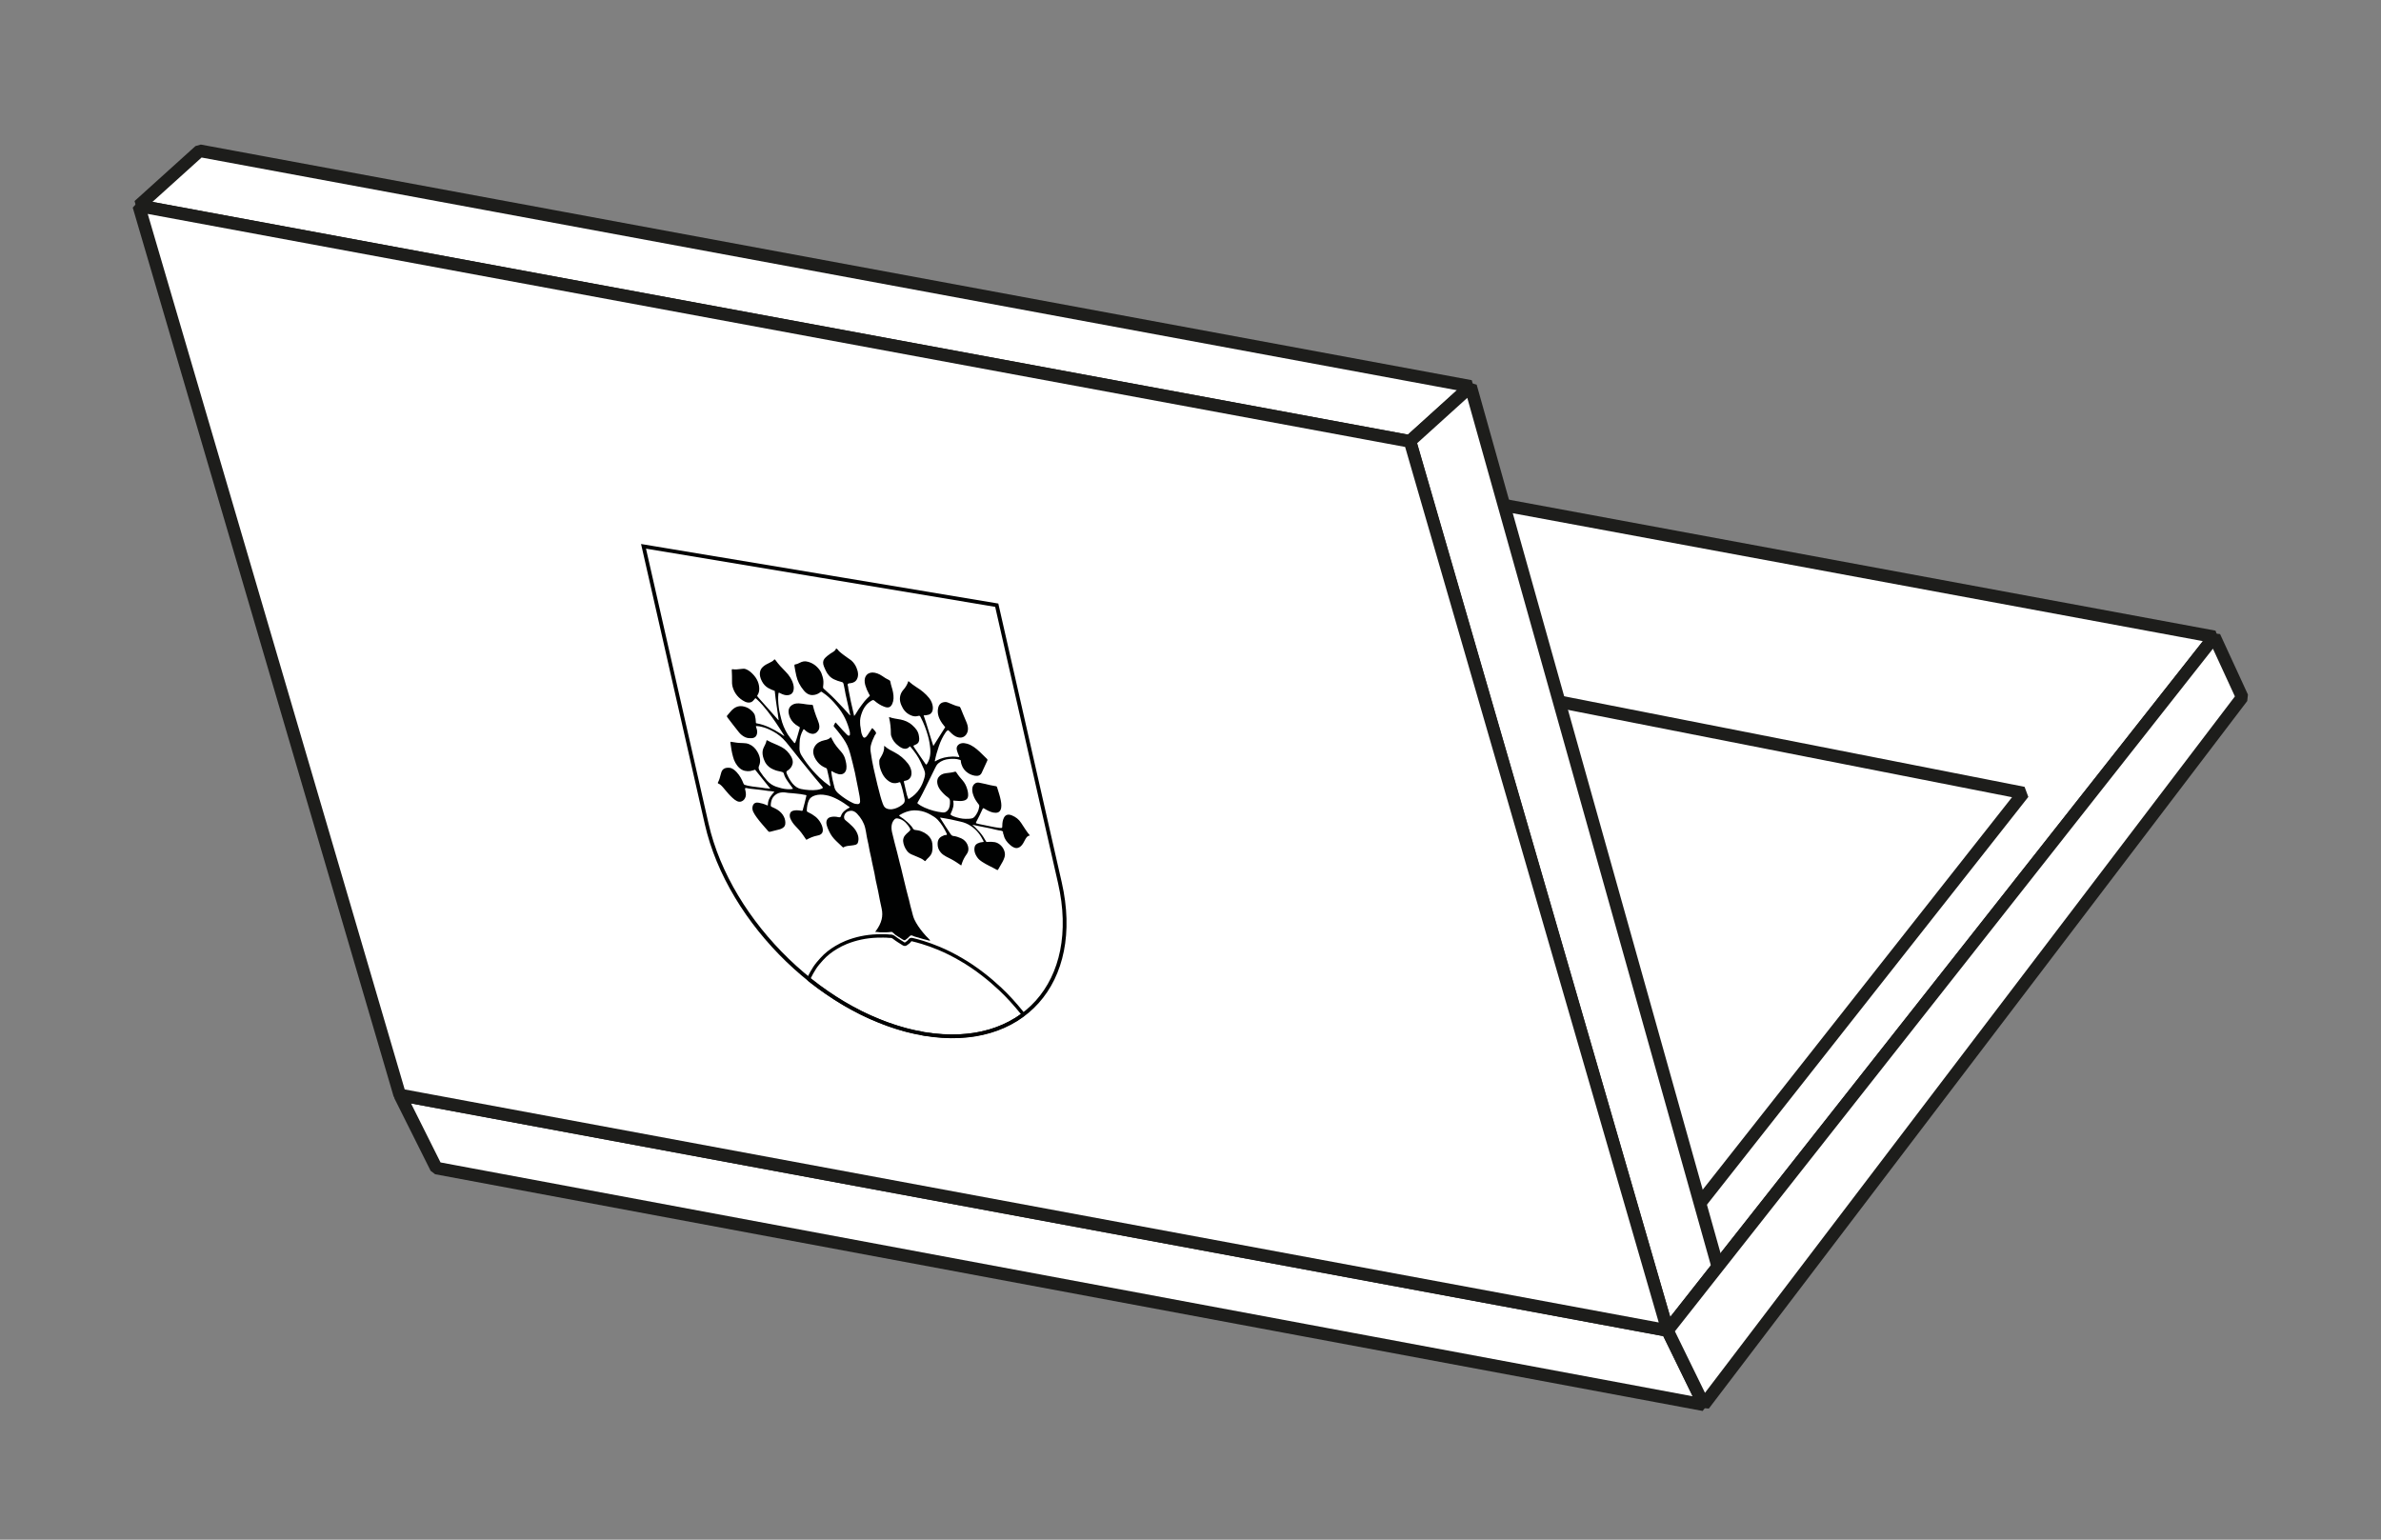
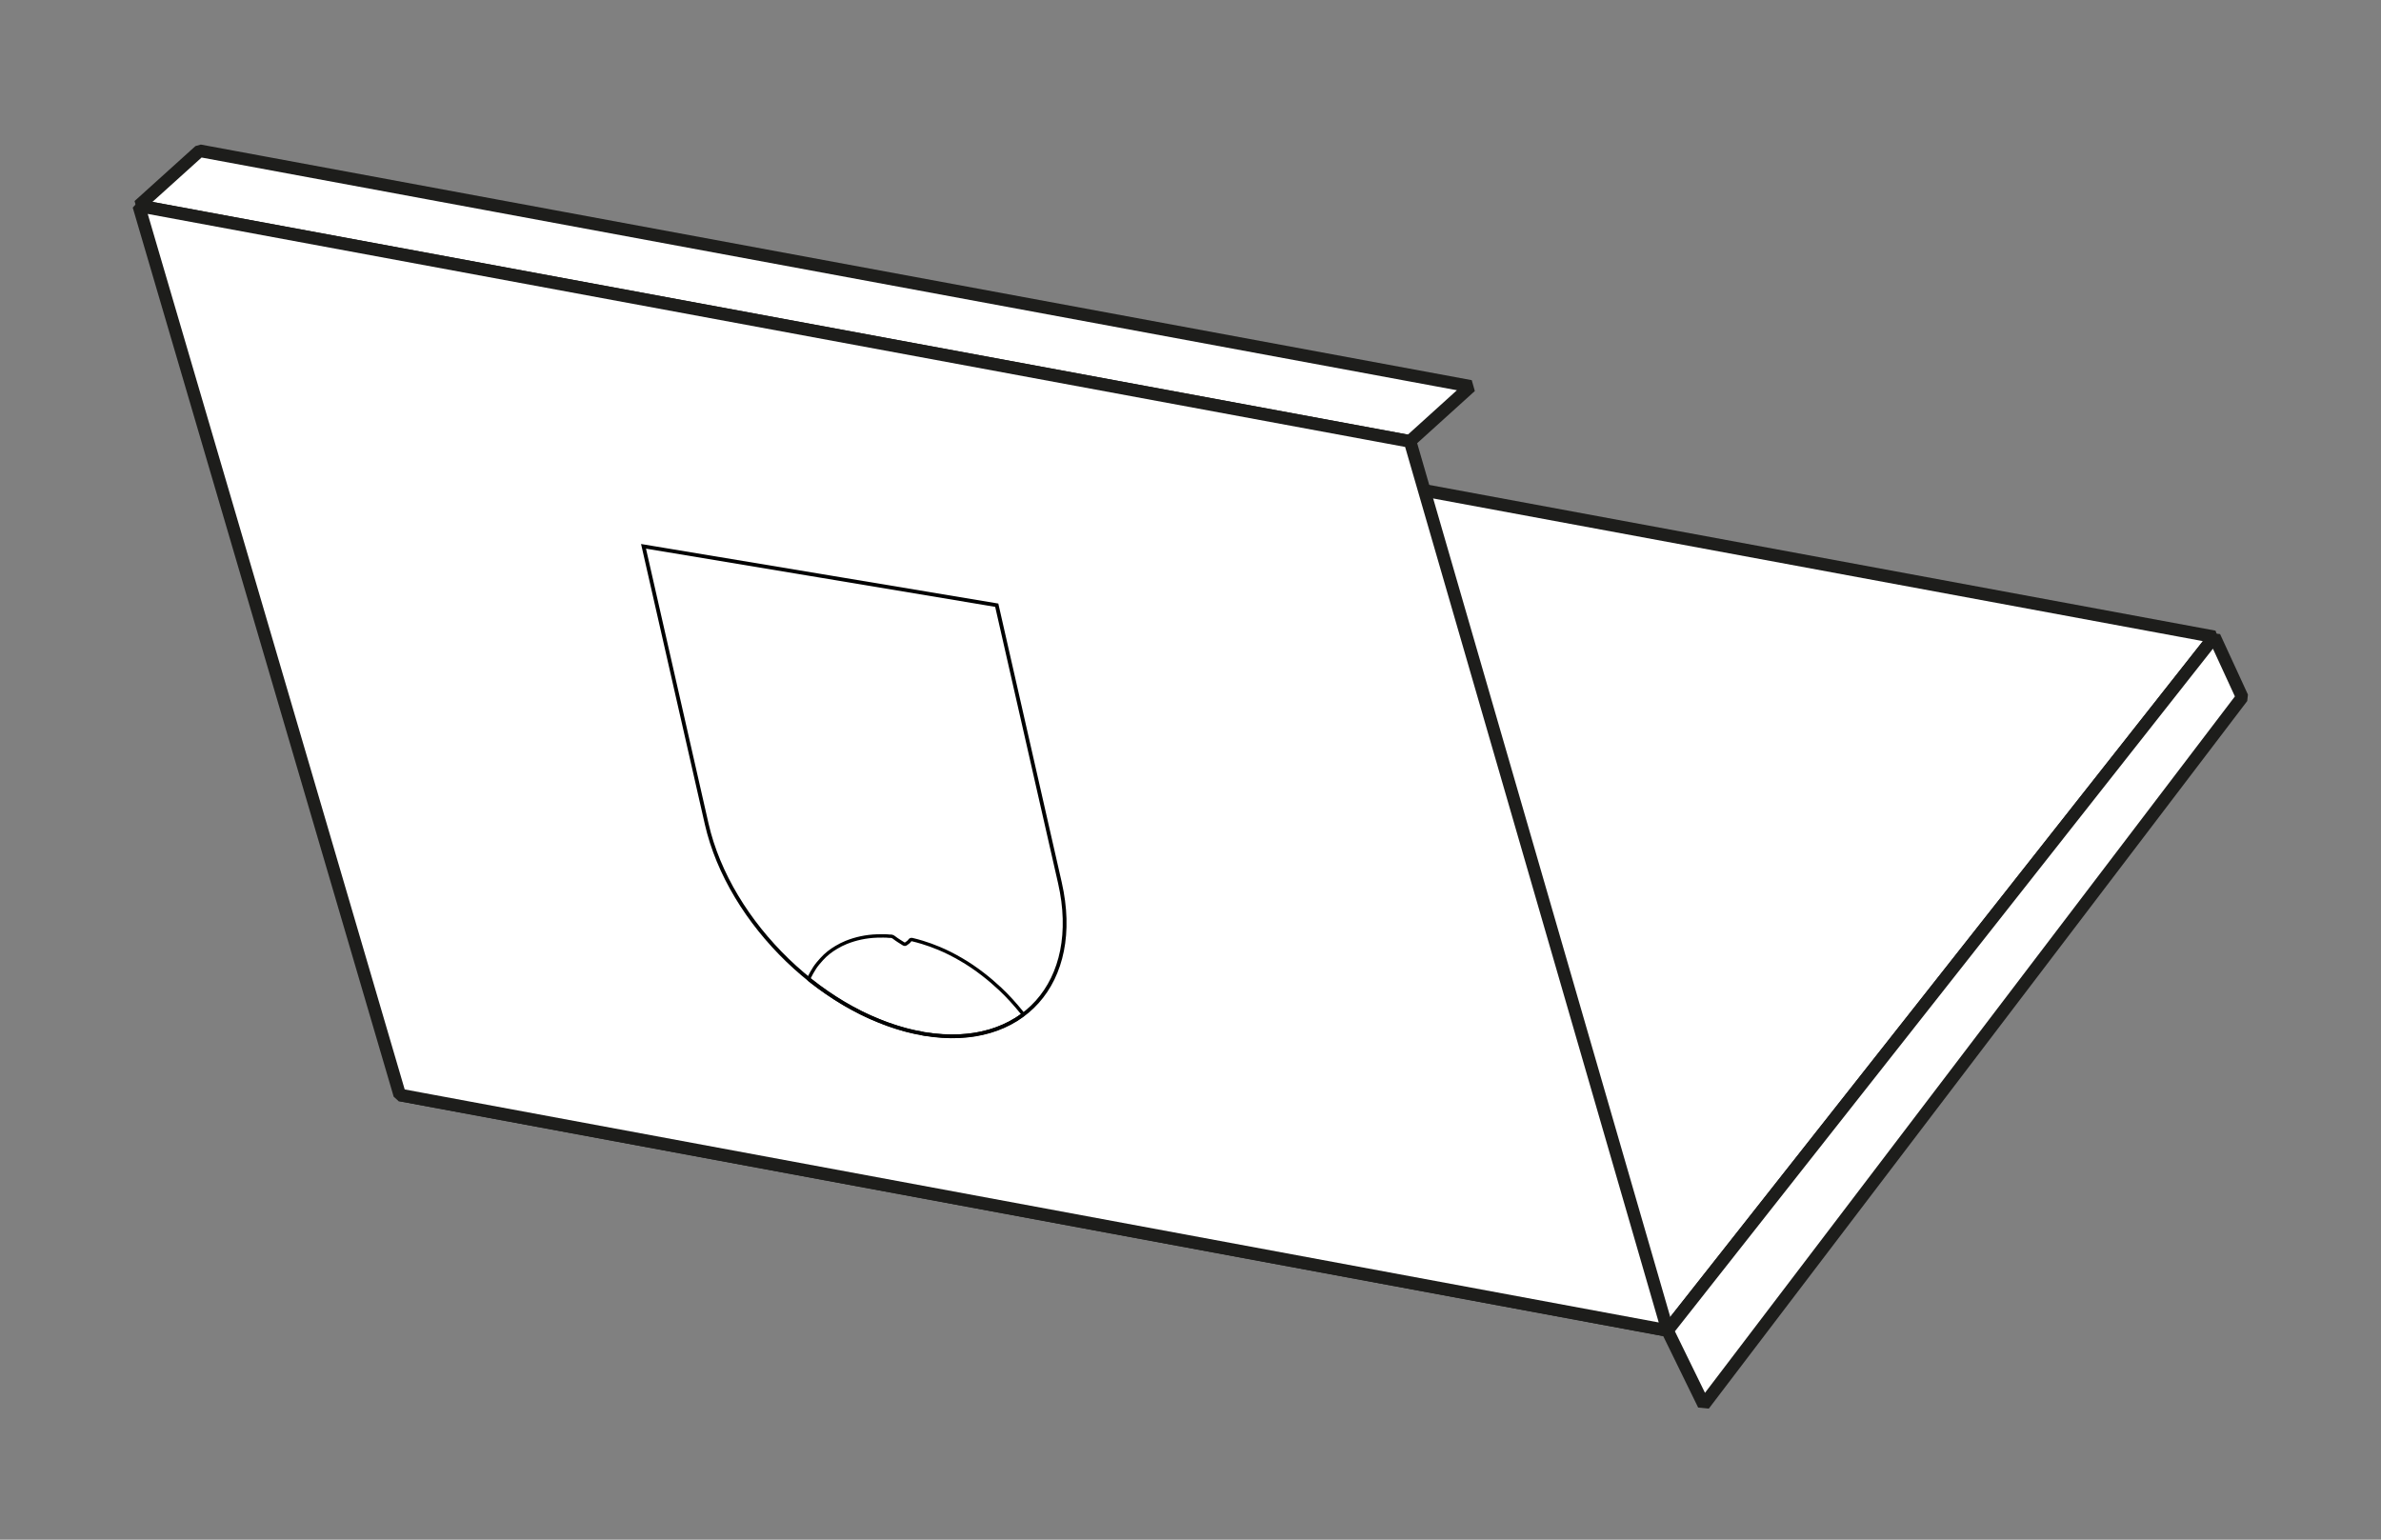
<svg xmlns="http://www.w3.org/2000/svg" id="Ebene_1" data-name="Ebene 1" viewBox="0 0 188.88 122.14">
  <rect x="0" y="0" width="188.88" height="122.14" fill="#808080" stroke="none" />
  <defs>
    <style>
      .cls-1 {
        stroke-width: .27px;
      }

      .cls-1, .cls-2 {
        fill: none;
        stroke: #010202;
      }

      .cls-3 {
        fill: #010202;
      }

      .cls-3, .cls-4 {
        stroke-width: 0px;
      }

      .cls-5 {
        fill: #fff;
        stroke: #1d1d1b;
        stroke-linejoin: bevel;
      }

      .cls-4 {
        fill: #eeeded;
      }

      .cls-2 {
        stroke-width: .3px;
      }
    </style>
  </defs>
  <g>
    <polygon class="cls-5" points="31.71 86.86 132.29 105.55 175.66 50.52 75.03 31.87 31.71 86.86" />
-     <polyline class="cls-5" points="134.28 96.19 160.51 62.91 123.95 55.72" />
    <polygon class="cls-5" points="116.66 30.65 15.84 11.96 11.01 16.32 111.84 35.01 116.66 30.65" />
-     <polygon class="cls-5" points="31.71 86.86 132.29 105.55 135.16 111.44 34.61 92.66 31.71 86.86" />
-     <polygon class="cls-5" points="116.66 30.65 136.27 100.49 132.29 105.55 111.84 35.01 116.66 30.65" />
    <polygon class="cls-5" points="135.16 111.44 177.87 55.31 175.66 50.51 132.28 105.55 135.16 111.44" />
    <polygon class="cls-5" points="132.29 105.55 31.71 86.86 11.01 16.33 111.86 35.02 132.29 105.55" />
  </g>
  <g>
    <g>
      <path class="cls-4" d="M72.56,82.07l-.11-.02" />
-       <path class="cls-3" d="M62.91,62.57c-.14-.2-.28-.38-.41-.57-.14-.2-.27-.41-.32-.63-.02-.07-.05-.09-.11-.12-.19-.07-.37-.07-.57-.15-.21-.08-.42-.17-.61-.37-.07-.07-.13-.16-.18-.24-.23-.45-.29-.85-.13-1.18.08-.17.18-.33.22-.53,0-.04.02-.08.08-.04.37.21.74.32,1.11.52.33.17.58.43.77.76.16.28.16.53.06.73-.08.17-.21.3-.36.39-.08.05-.1.1-.05.23.12.28.26.55.47.8.19.22.41.37.66.42.45.09.88.12,1.28.07.13-.02.26-.05.37-.1.11-.05.11-.08,0-.21-.21-.25-.43-.51-.64-.76-.36-.44-.71-.88-1.07-1.32-.38-.46-.74-.95-1.13-1.41-.3-.35-.63-.63-1.01-.83-.31-.17-.61-.3-.92-.37-.13-.03-.25-.06-.37-.06-.1,0-.1,0-.06.11.09.22.1.41.04.57-.08.24-.3.3-.56.28-.11,0-.22-.02-.34-.07-.2-.09-.38-.23-.52-.41-.3-.38-.61-.77-.9-1.16-.05-.07-.07-.11-.02-.16.17-.18.3-.39.5-.54.26-.2.59-.28,1.02-.11.2.08.37.21.53.39.08.09.13.18.15.28.04.17.07.33.07.49,0,.09.01.11.1.12.63.11,1.25.42,1.88.82.09.05.16.13.26.17.03-.03,0-.06-.03-.09-.4-.64-.81-1.27-1.28-1.87-.25-.32-.51-.63-.81-.91-.16-.15-.14-.15-.23-.04-.07.08-.13.16-.22.21-.21.11-.46.05-.72-.12-.44-.28-.7-.68-.81-1.14-.03-.12-.03-.25-.03-.36,0-.3,0-.6-.02-.9,0-.05.01-.08.06-.07.24.04.45,0,.67-.02.12-.01.23-.04.38.01.13.05.25.12.36.21.45.38.69.81.71,1.3.01.23-.04.41-.14.56-.03.04-.03.07.02.13.1.11.2.22.29.33.22.24.43.48.65.73.22.25.45.5.67.76.01.01.02.02.05.03-.09-.76-.24-1.55-.31-2.32-.18-.07-.35-.13-.52-.23-.22-.13-.38-.31-.5-.54-.26-.5-.19-.89.08-1.14.16-.15.36-.24.56-.34.12-.06.25-.12.33-.23.04-.04.07-.02.11.04.23.32.5.61.78.89.31.31.53.65.63,1.03.06.22.05.42-.02.59-.08.17-.22.25-.42.27-.19.02-.39-.05-.6-.16-.12-.06-.12-.06-.14.05-.04.34-.02.7.03,1.08.03.28.11.58.18.87.1.43.27.85.53,1.27.14.22.31.43.48.63.06.08.09.08.12.01.06-.15.12-.31.16-.47.06-.21.12-.42.18-.63.03-.11.03-.11-.1-.18-.29-.16-.52-.38-.66-.69-.2-.48-.14-.8.16-1,.15-.1.33-.14.55-.13.2.01.41.05.62.08.13.02.25.02.38.03.09,0,.09,0,.12.11.04.16.08.33.14.49.07.21.14.41.23.62.14.34.19.64.02.85-.12.16-.28.28-.55.22-.17-.04-.33-.13-.48-.28-.11-.1-.1-.09-.15-.01-.17.3-.28.64-.28,1.04,0,.14,0,.28-.01.42,0,.19.05.38.17.57.26.42.56.82.89,1.2.17.19.35.37.53.55.25.24.51.45.78.64.08.05.09.05.08-.03-.06-.41-.16-.84-.26-1.26-.02-.08-.06-.11-.13-.13-.24-.1-.46-.25-.64-.48-.36-.46-.42-.89-.2-1.23.17-.27.44-.41.77-.48.1-.02.21-.04.3-.09.06-.03.11-.07.15-.11.05-.05.07-.04.11.05.02.05.04.09.07.14.17.34.42.63.68.92.14.16.24.33.3.5.09.3.16.59.12.86-.05.33-.3.5-.63.42-.15-.04-.3-.1-.45-.19-.03-.02-.07-.05-.1-.05-.02.03-.02.07-.01.12.05.39.14.8.25,1.2.05.2.19.36.36.5.35.29.71.53,1.09.71.14.07.28.09.4.09.12,0,.18-.09.18-.21,0-.13-.02-.27-.04-.41-.06-.39-.16-.78-.23-1.17-.08-.47-.19-.94-.31-1.42-.1-.38-.18-.75-.31-1.13-.13-.39-.35-.74-.61-1.09-.18-.24-.36-.47-.55-.69-.05-.06-.06-.09-.03-.13.05-.08.07-.17.14-.23.1.11.2.21.29.32.18.2.36.41.56.6.06.06.13.14.2.13.09,0,.09-.09.08-.18,0-.03,0-.06,0-.09-.17-.75-.49-1.47-1.07-2.14-.25-.3-.52-.58-.82-.82-.11-.08-.21-.16-.32-.23-.06-.04-.09-.03-.12,0-.17.14-.37.23-.62.24-.25.01-.49-.1-.71-.37-.31-.37-.5-.76-.59-1.16-.06-.27-.11-.53-.15-.79,0-.06,0-.1.05-.11.14-.02.26-.07.37-.13.19-.1.39-.16.66-.08.36.1.68.31.94.68.11.16.16.32.21.49.09.27.08.52.05.76-.02.16-.01.16.14.29.36.32.71.65,1.04,1.01.14.15.29.3.43.45.15.17.31.34.46.51.02.02.04.04.06.06.04-.02,0-.07,0-.11-.12-.52-.24-1.04-.35-1.56-.05-.26-.09-.51-.15-.77-.04-.16-.05-.18-.21-.22-.18-.04-.36-.11-.54-.19-.31-.14-.53-.39-.68-.71-.05-.11-.1-.21-.14-.32-.1-.25-.08-.45.03-.6.14-.18.32-.3.5-.43.04-.03.09-.06.13-.08.13-.08.26-.16.31-.32.11.04.16.15.23.22.22.2.46.37.7.54.09.07.19.12.28.2.18.16.31.35.4.56.15.35.17.65.05.9-.1.21-.3.32-.54.34-.14.01-.26.02-.18.24.02.07.02.15.03.22.12.67.27,1.34.43,2.01,0,.04.02.07.03.13.04-.05.07-.09.1-.13.09-.14.18-.29.27-.43.15-.21.3-.42.46-.62.11-.13.23-.25.35-.36.08-.07.08-.07,0-.2-.13-.23-.23-.47-.3-.71-.16-.57.07-.98.56-1,.25,0,.53.1.79.28.17.12.34.23.52.31.07.03.11.07.12.14.04.27.16.55.21.83.07.35.06.67-.06.93-.04.08-.08.15-.14.2-.14.12-.32.1-.53.01-.26-.1-.51-.26-.74-.46-.07-.06-.11-.06-.17-.04-.42.22-.69.58-.85,1.05-.08.23-.14.47-.12.75,0,.13.01.25.04.38.03.16.03.31.08.47.02.06.04.12.07.18.07.14.13.17.22.12.09-.05.15-.14.21-.23.1-.15.2-.31.3-.46.04-.06.05-.06.12.02.08.1.19.19.22.29.03.09-.06.14-.1.22-.12.25-.24.51-.31.8-.04.18-.04.37,0,.58.11.83.32,1.68.52,2.52.07.3.15.59.23.89.06.21.12.42.2.63.09.23.18.38.48.43.18.03.33,0,.47-.04.25-.08.47-.2.66-.37.12-.1.16-.25.11-.45-.05-.22-.09-.44-.15-.66-.06-.2-.1-.41-.2-.62-.07,0-.13.03-.19.05-.22.06-.45.05-.72-.14-.21-.15-.37-.34-.49-.57-.18-.35-.27-.7-.25-1.02,0-.13.08-.21.13-.31.11-.19.22-.39.25-.64,0-.08.02-.15,0-.23.02-.01.04,0,.05,0,.25.23.52.35.78.49.41.21.77.51,1.08.91.26.35.33.76.21,1.03-.09.19-.24.29-.46.32-.07,0-.1.03-.08.12.08.33.15.66.23.99.03.11.07.21.11.32.05.02.08,0,.11-.03.31-.19.58-.44.78-.75.17-.25.29-.54.38-.85.03-.09.05-.19.06-.3.01-.12-.02-.26-.08-.4-.18-.4-.34-.8-.6-1.18-.15-.22-.32-.44-.5-.65-.06.01-.09.07-.13.1-.23.16-.48.1-.78-.13-.29-.21-.49-.47-.59-.79-.03-.08-.03-.15-.03-.22,0-.4-.04-.81-.14-1.24,0-.01,0-.03,0-.05.31.12.61.14.91.2.32.07.63.18.93.45.25.22.45.46.51.77.04.21.07.41-.01.57-.06.12-.18.18-.3.23-.14.06-.14.06-.02.24.27.39.53.79.81,1.18.01.02.03.04.04.06.07.09.09.09.13.03.21-.32.3-.71.27-1.18-.03-.35-.09-.71-.19-1.07-.14-.49-.32-.98-.58-1.47-.06-.11-.09-.12-.17-.1-.19.06-.41.06-.66-.07-.34-.16-.56-.44-.7-.78-.17-.39-.13-.71,0-.98.04-.08.09-.15.14-.21.18-.2.33-.43.42-.72.21.19.43.35.65.49.19.12.37.24.54.39.16.14.32.29.46.47.34.43.39,1.01.12,1.23-.1.09-.24.11-.38.13-.06,0-.11,0-.18.01.28.8.49,1.59.77,2.43.32-.51.63-1,.94-1.49-.04-.05-.08-.1-.11-.14-.39-.47-.55-.94-.45-1.38.06-.3.25-.47.58-.48.12,0,.24.06.36.11.24.1.48.21.72.25.06.01.09.05.12.12.15.36.29.72.45,1.08.19.43.18.78-.02,1.04-.18.23-.47.3-.82.13-.19-.1-.36-.26-.52-.43-.06-.07-.09-.07-.13-.04-.06.04-.11.1-.15.16-.22.32-.4.69-.53,1.08-.13.37-.24.76-.32,1.16,0,.01,0,.03,0,.05.06,0,.1-.05.14-.07.37-.2.79-.3,1.26-.31.14,0,.28,0,.43.03.13.03.13.02.07-.12-.05-.11-.1-.23-.13-.34-.07-.19-.05-.35.05-.46.17-.19.43-.22.74-.13.38.11.7.36,1.02.66.18.17.34.34.52.51.07.06.09.11.06.17-.15.32-.29.64-.44.96-.09.2-.27.28-.53.24-.18-.03-.37-.09-.55-.21-.27-.17-.44-.41-.53-.7-.03-.09-.05-.19-.05-.27,0-.06-.03-.07-.07-.08-.3-.1-.57-.09-.83-.07-.35.03-.65.14-.89.35-.12.1-.19.25-.26.39-.22.43-.43.87-.64,1.3-.23.47-.46.94-.72,1.38-.02.03-.04.05-.03.1.18.15.37.25.57.34.48.21.95.33,1.41.38.21.03.34-.06.44-.19.14-.18.17-.44.16-.71,0-.11-.04-.21-.17-.3-.22-.15-.41-.35-.58-.56-.27-.34-.35-.77-.16-1.03.14-.19.34-.29.59-.32.23-.03.47-.05.68-.11.09-.03.1-.02.17.08.14.22.31.42.48.61.18.21.28.43.35.66.06.19.09.37.08.55-.01.19-.11.3-.26.36-.15.05-.32.07-.51.05-.12-.02-.23,0-.35-.03-.04,0-.07,0-.06.05.07.35-.04.6-.14.85-.03.07-.07.13-.08.21.09.08.18.12.26.15.32.11.63.19.93.19.18,0,.36,0,.52-.04.18-.05.27-.21.36-.35.11-.17.18-.37.21-.59.01-.07,0-.13-.07-.2-.16-.21-.3-.42-.38-.65-.17-.43-.14-.82.14-.99.08-.05.18-.07.3-.05.16.03.31.06.48.1.27.07.53.13.79.17.14.02.13.02.18.17.1.32.21.65.27.97.05.27.08.54-.02.75-.1.22-.31.26-.58.21-.24-.05-.47-.17-.7-.31-.08-.05-.11-.04-.14.02-.17.36-.33.72-.52,1.06,0,.02-.02.04,0,.08.14.04.28.08.42.1.46.08.93.21,1.38.26.03,0,.06.01.09.01.18.02.19,0,.19-.17,0-.25.04-.48.14-.66.12-.21.32-.29.63-.16.29.12.54.3.73.6.22.33.42.67.69.99-.23.03-.32.22-.41.39-.08.16-.16.31-.28.43-.06.07-.14.12-.23.15-.2.08-.43-.02-.65-.22-.25-.22-.44-.46-.5-.76-.02-.08-.08-.17-.06-.26,0-.02-.02-.05-.05-.07-.03-.02-.07-.03-.1-.04-.28-.03-.57-.12-.85-.18-.32-.06-.63-.13-.95-.19-.15-.03-.31-.07-.47-.1.03.07.09.09.13.13.04.04.08.08.11.11.21.2.41.42.58.67.07.1.13.21.19.31.08.15.08.15.2.14.18-.02.36-.01.56.02.35.07.67.38.77.76.05.19.03.34-.02.48-.07.22-.19.41-.3.6-.06.11-.13.22-.19.33-.02.04-.06.05-.11.02-.39-.22-.78-.38-1.16-.63-.12-.08-.23-.16-.33-.28-.25-.32-.33-.62-.26-.91.03-.13.12-.21.23-.27.12-.06.26-.1.41-.11.08,0,.09-.02.04-.11-.22-.45-.52-.85-.95-1.14-.29-.2-.57-.31-.86-.37-.25-.05-.5-.12-.75-.17-.29-.06-.57-.1-.85-.15-.02.03,0,.06.03.09.26.41.51.82.79,1.22.07.1.13.14.22.15.2.02.4.09.61.18.49.22.66.74.55,1.06-.05.14-.14.25-.22.37-.13.21-.23.43-.3.68,0,.02-.01.03-.02.05-.13-.09-.25-.17-.37-.25-.27-.18-.55-.32-.83-.46-.15-.08-.3-.18-.42-.32-.19-.22-.25-.44-.25-.66-.01-.31.12-.52.35-.63.1-.05.2-.1.33-.1.06,0,.07-.05.04-.11-.19-.39-.4-.76-.71-1.09-.17-.18-.37-.3-.57-.41-.31-.18-.62-.28-.92-.32-.29-.04-.57-.03-.82.04-.28.07-.52.19-.75.33,0,0,0,.02,0,.03.1.1.22.16.33.24.23.18.45.37.64.6.04.05.08.1.11.16.05.08.1.12.18.13.16.02.33.04.5.11.16.06.32.15.47.27.25.21.38.46.4.72.03.31.03.61-.1.84-.05.09-.12.17-.19.24-.09.09-.18.17-.25.27-.02.02-.04.04-.08,0-.18-.16-.37-.23-.56-.31-.15-.07-.3-.13-.45-.19-.3-.12-.47-.37-.59-.66-.06-.15-.09-.28-.1-.42,0-.17.05-.3.13-.41.08-.11.19-.2.29-.29.18-.16.23-.18-.03-.53-.22-.3-.5-.5-.81-.55-.11-.02-.19,0-.26.07-.23.24-.29.58-.2,1.01.12.54.27,1.08.41,1.62.07.3.14.59.22.89.14.49.23.97.36,1.46.1.38.17.74.28,1.12.11.36.16.7.27,1.06.08.26.11.51.23.77.17.37.42.72.69,1.05.15.18.31.36.48.52.03.03.07.06.08.11,0,0-.01.02-.02.02-.17-.04-.34-.08-.51-.13-.19-.05-.39-.11-.58-.17-.08-.02-.16-.04-.23-.08-.15-.08-.23-.04-.3.04-.09.1-.2.19-.31.27-.06.05-.12.03-.21-.02-.14-.09-.29-.18-.43-.27-.12-.07-.23-.15-.33-.26-.06-.06-.1-.09-.17-.08-.29.04-.59.04-.89.03-.11,0-.24-.05-.35-.02-.01-.07.03-.08.05-.11.19-.27.36-.56.44-.9.06-.26.07-.53,0-.85-.11-.46-.19-.92-.28-1.38-.07-.38-.18-.76-.24-1.14-.06-.4-.18-.81-.25-1.2-.06-.37-.17-.74-.23-1.11-.05-.33-.15-.67-.2-1-.03-.19-.06-.38-.11-.58-.1-.41-.32-.78-.65-1.13-.18-.18-.35-.24-.52-.22-.25.03-.42.16-.49.4-.02.06-.02.12,0,.2.01.06.04.1.1.15.19.16.38.31.55.49.08.08.16.17.23.27.25.38.31.72.2,1.03-.03.08-.09.12-.16.15-.1.03-.21.05-.31.06-.23.03-.48.03-.66.15-.03.02-.06,0-.09-.03-.22-.22-.45-.41-.66-.64-.22-.24-.36-.5-.48-.78-.05-.11-.08-.21-.11-.32-.08-.29.02-.54.27-.62.2-.06.43-.06.67,0,.1.02.16,0,.19-.09.1-.32.35-.49.62-.64.03-.02.07-.01.07-.07-.3-.22-.61-.43-.93-.6-.32-.17-.64-.3-.95-.35-.31-.06-.61-.06-.88.03-.21.07-.39.18-.48.39-.1.23-.15.5-.16.79,0,.08.03.11.1.14.2.09.4.21.59.36.33.26.62.77.58,1.13-.02.19-.14.27-.28.33-.05.02-.1.03-.16.04-.3.06-.57.17-.82.31-.01,0-.03.01-.05.02-.08-.12-.16-.23-.24-.35-.19-.28-.41-.53-.65-.77-.17-.18-.29-.37-.38-.58-.09-.24-.03-.49.14-.57.15-.07.33-.08.53-.06.07,0,.14.02.21.03.06.01.1,0,.11-.06.1-.38.21-.75.29-1.14,0,0,0,0,0-.02-.04-.04-.08-.03-.12-.04-.22-.04-.45-.09-.67-.1-.18-.01-.38-.05-.56-.05-.08,0-.16-.02-.24-.03-.48-.08-.82.06-1.06.37-.12.17-.17.39-.18.63,0,.06.02.11.1.14.14.06.28.13.42.21.48.3.69.77.63,1.17-.03.18-.16.27-.3.34-.12.06-.27.08-.41.12-.17.04-.34.09-.51.13-.05.01-.08,0-.13-.05-.3-.36-.63-.7-.91-1.09-.11-.15-.21-.3-.29-.47-.09-.22-.06-.38,0-.52.08-.16.23-.22.44-.18.21.04.41.09.63.19.1.04.1.04.1-.04.01-.27.1-.49.24-.68.08-.11.17-.22.28-.34-.12-.02-.22-.05-.31-.05-.18,0-.37-.05-.55-.07-.32-.03-.64-.09-.96-.11-.12,0-.26-.04-.38-.06-.14-.02-.15,0-.11.15.06.25.08.47-.02.65-.06.12-.16.21-.29.26-.23.09-.47-.07-.7-.28-.22-.2-.41-.42-.6-.65-.05-.06-.1-.12-.15-.18-.12-.14-.25-.27-.4-.32-.03-.04-.02-.05-.01-.07.11-.2.17-.44.23-.67.01-.05.02-.09.04-.14.09-.29.33-.39.65-.36.21.02.4.17.57.35.25.27.41.57.53.88.03.08.06.11.13.13.07.02.15.04.22.06.47.1.93.12,1.39.2.13.02.25.01.4.04-.42-.52-.81-1.02-1.21-1.51-.13.04-.26.09-.4.11-.13.02-.27.01-.42-.02-.33-.08-.56-.32-.74-.63-.09-.16-.15-.32-.19-.48-.11-.38-.16-.76-.21-1.13,0-.06.02-.07.07-.06.11.02.21.04.32.05.21.04.42.04.63.05.15,0,.31.02.47.09.27.11.49.32.65.6.25.43.27.81.13,1.12-.06.14-.03.27.08.44.17.26.35.5.56.73.22.24.46.39.72.48.27.09.55.17.81.19.21.02.42.02.6-.05Z" />
      <path class="cls-1" d="M73.23,82c-.21-.07-.48-.09-.76-.15-.32-.07-.65-.15-.97-.25-.46-.14-.91-.28-1.37-.46-.62-.24-1.24-.5-1.86-.81-.51-.26-1.02-.53-1.53-.84-.78-.48-1.55-1-2.3-1.58-.07-.06-.14-.12-.22-.17-.08-.05-.08-.09-.05-.15.14-.28.29-.56.46-.82.16-.24.35-.46.55-.68.34-.38.73-.68,1.17-.94.25-.15.51-.28.78-.39.75-.3,1.56-.48,2.46-.51.32,0,.64-.02.98.02.03,0,.06,0,.09,0,.08,0,.17.03.26.1.24.19.5.34.75.5.08.05.14.05.19.01.12-.08.24-.16.32-.28.04-.06.1-.08.19-.06.27.06.54.14.81.22.43.13.87.29,1.3.47.58.24,1.15.53,1.72.86.61.35,1.2.75,1.78,1.2.47.36.92.75,1.36,1.16.62.58,1.18,1.21,1.71,1.86,0,0,.01.02.02.03.11.14.1.13.01.2-.6.45-1.28.8-2.01,1.07-.6.22-1.23.38-1.9.48-.38.05-.77.09-1.18.11-.26,0-.53.01-.8,0-.3-.01-.61-.03-.91-.06-.16-.01-.32-.03-.48-.06-.17-.03-.33-.02-.58-.07Z" />
    </g>
    <path class="cls-2" d="M65.05,45.67l14.02,2.34,5.01,22.02c1.8,7.91-3.01,13.28-10.75,11.99s-15.47-8.75-17.27-16.66l-5.01-22.02,14,2.33h0Z" />
  </g>
</svg>